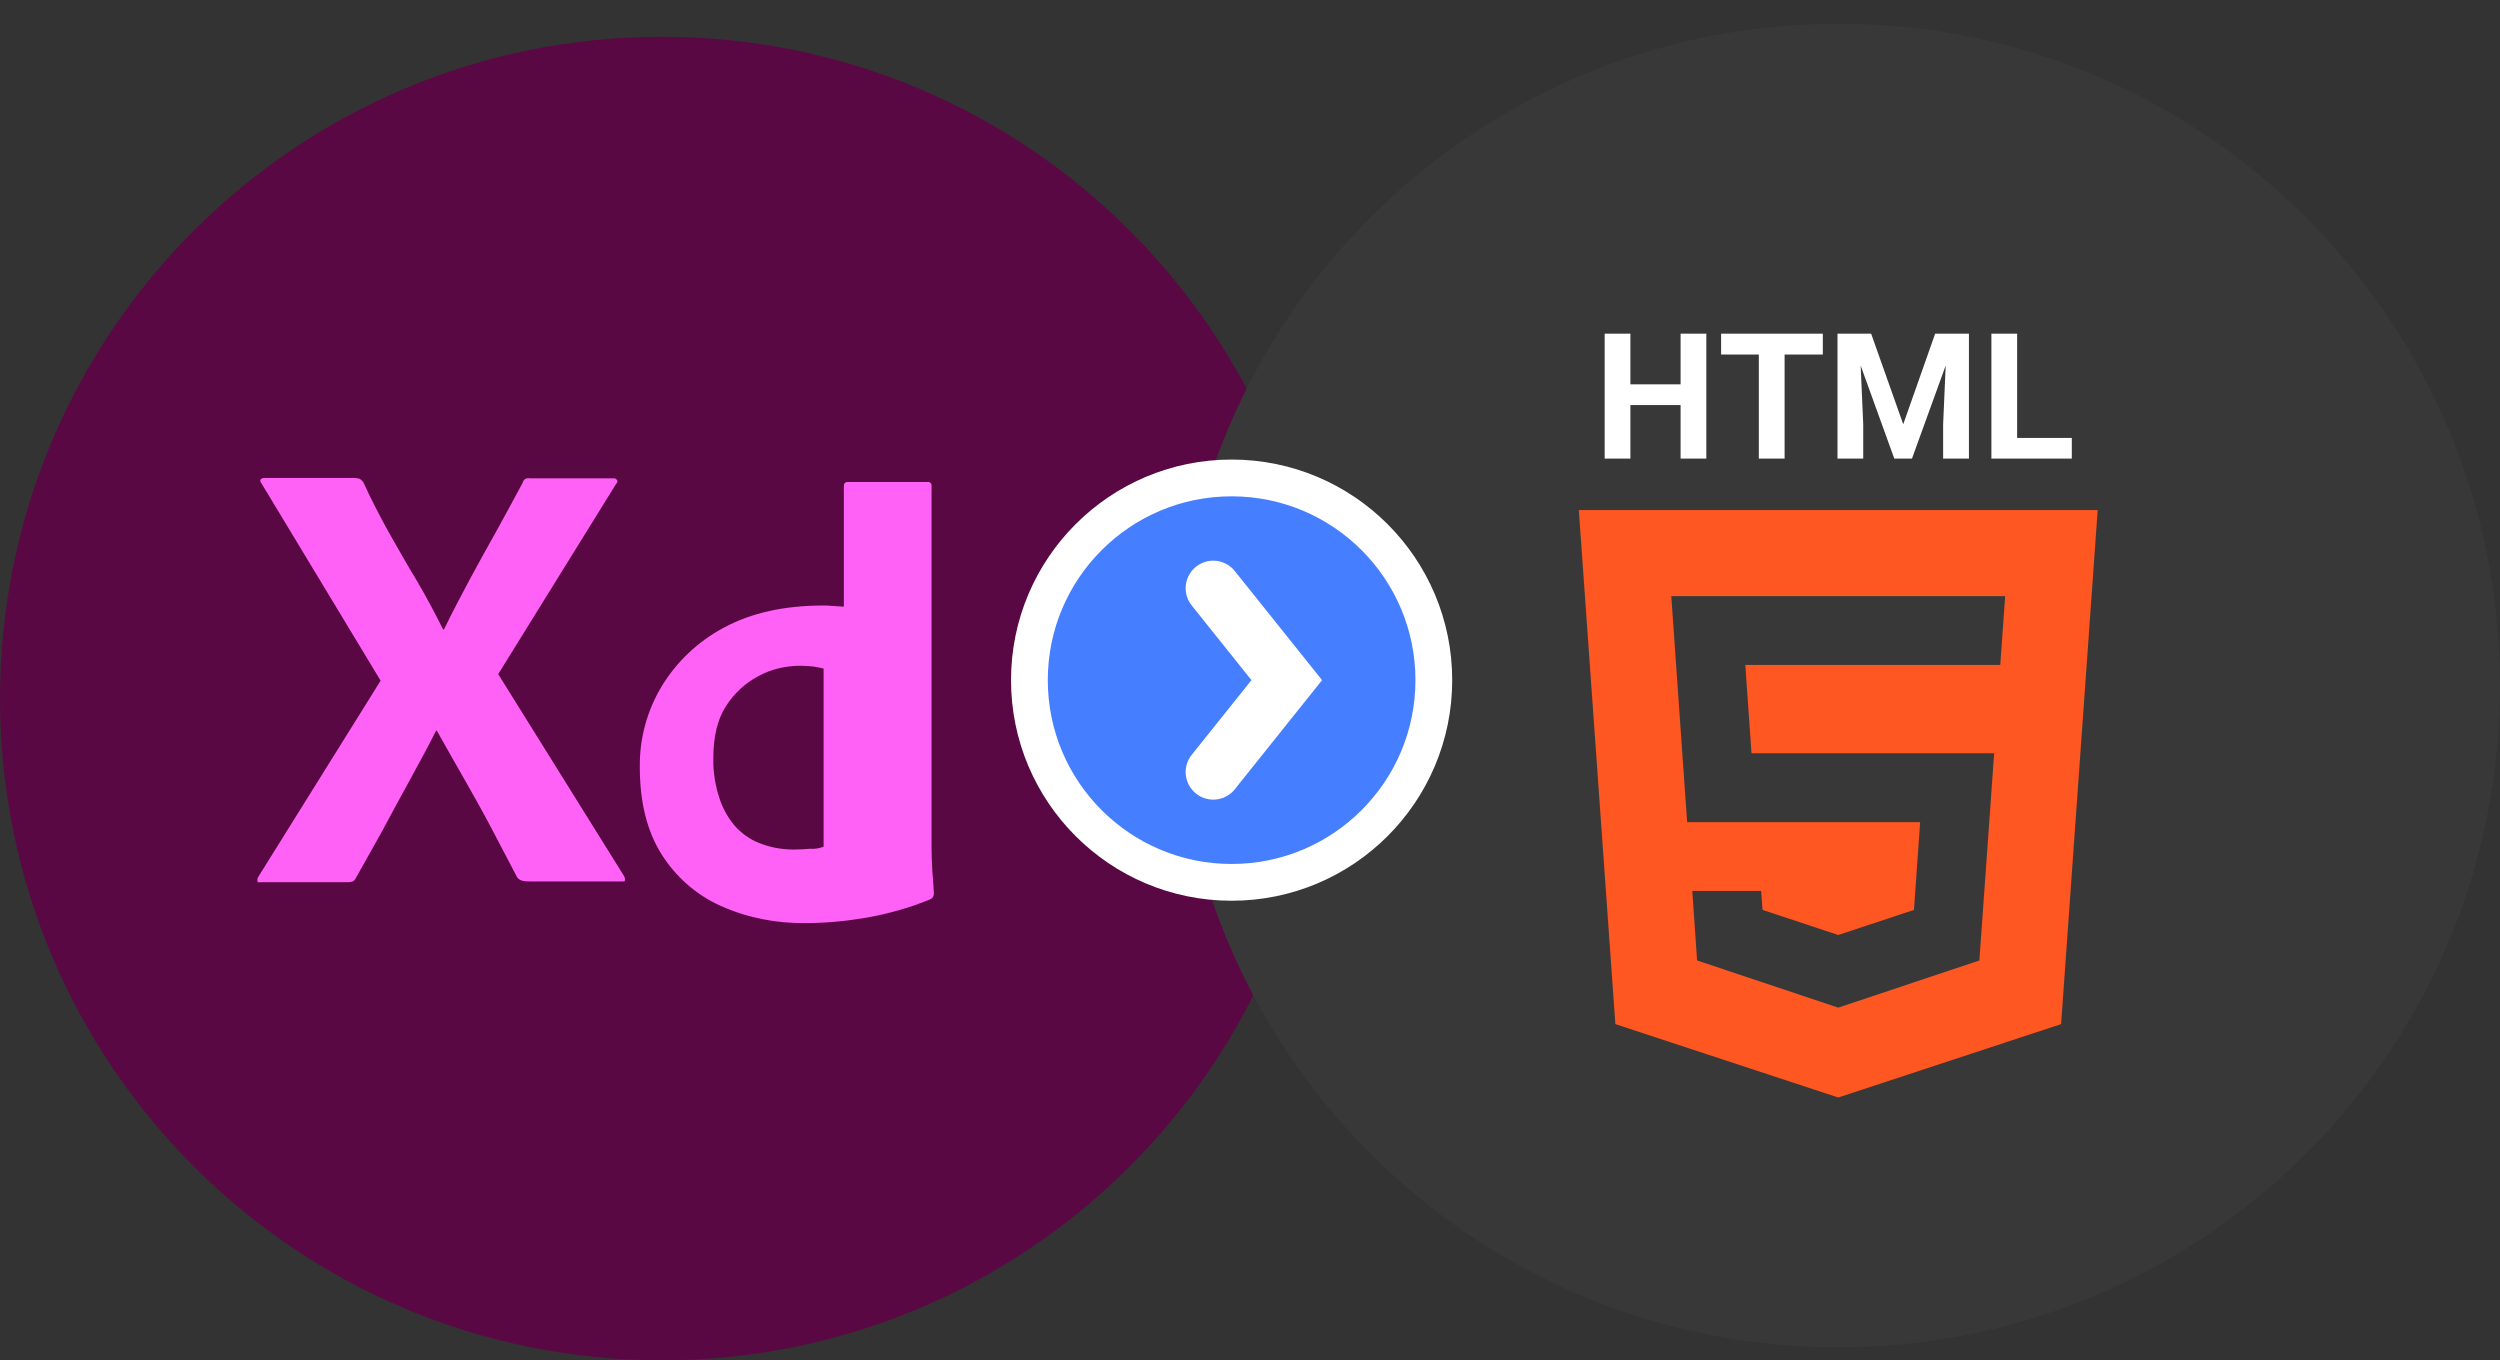
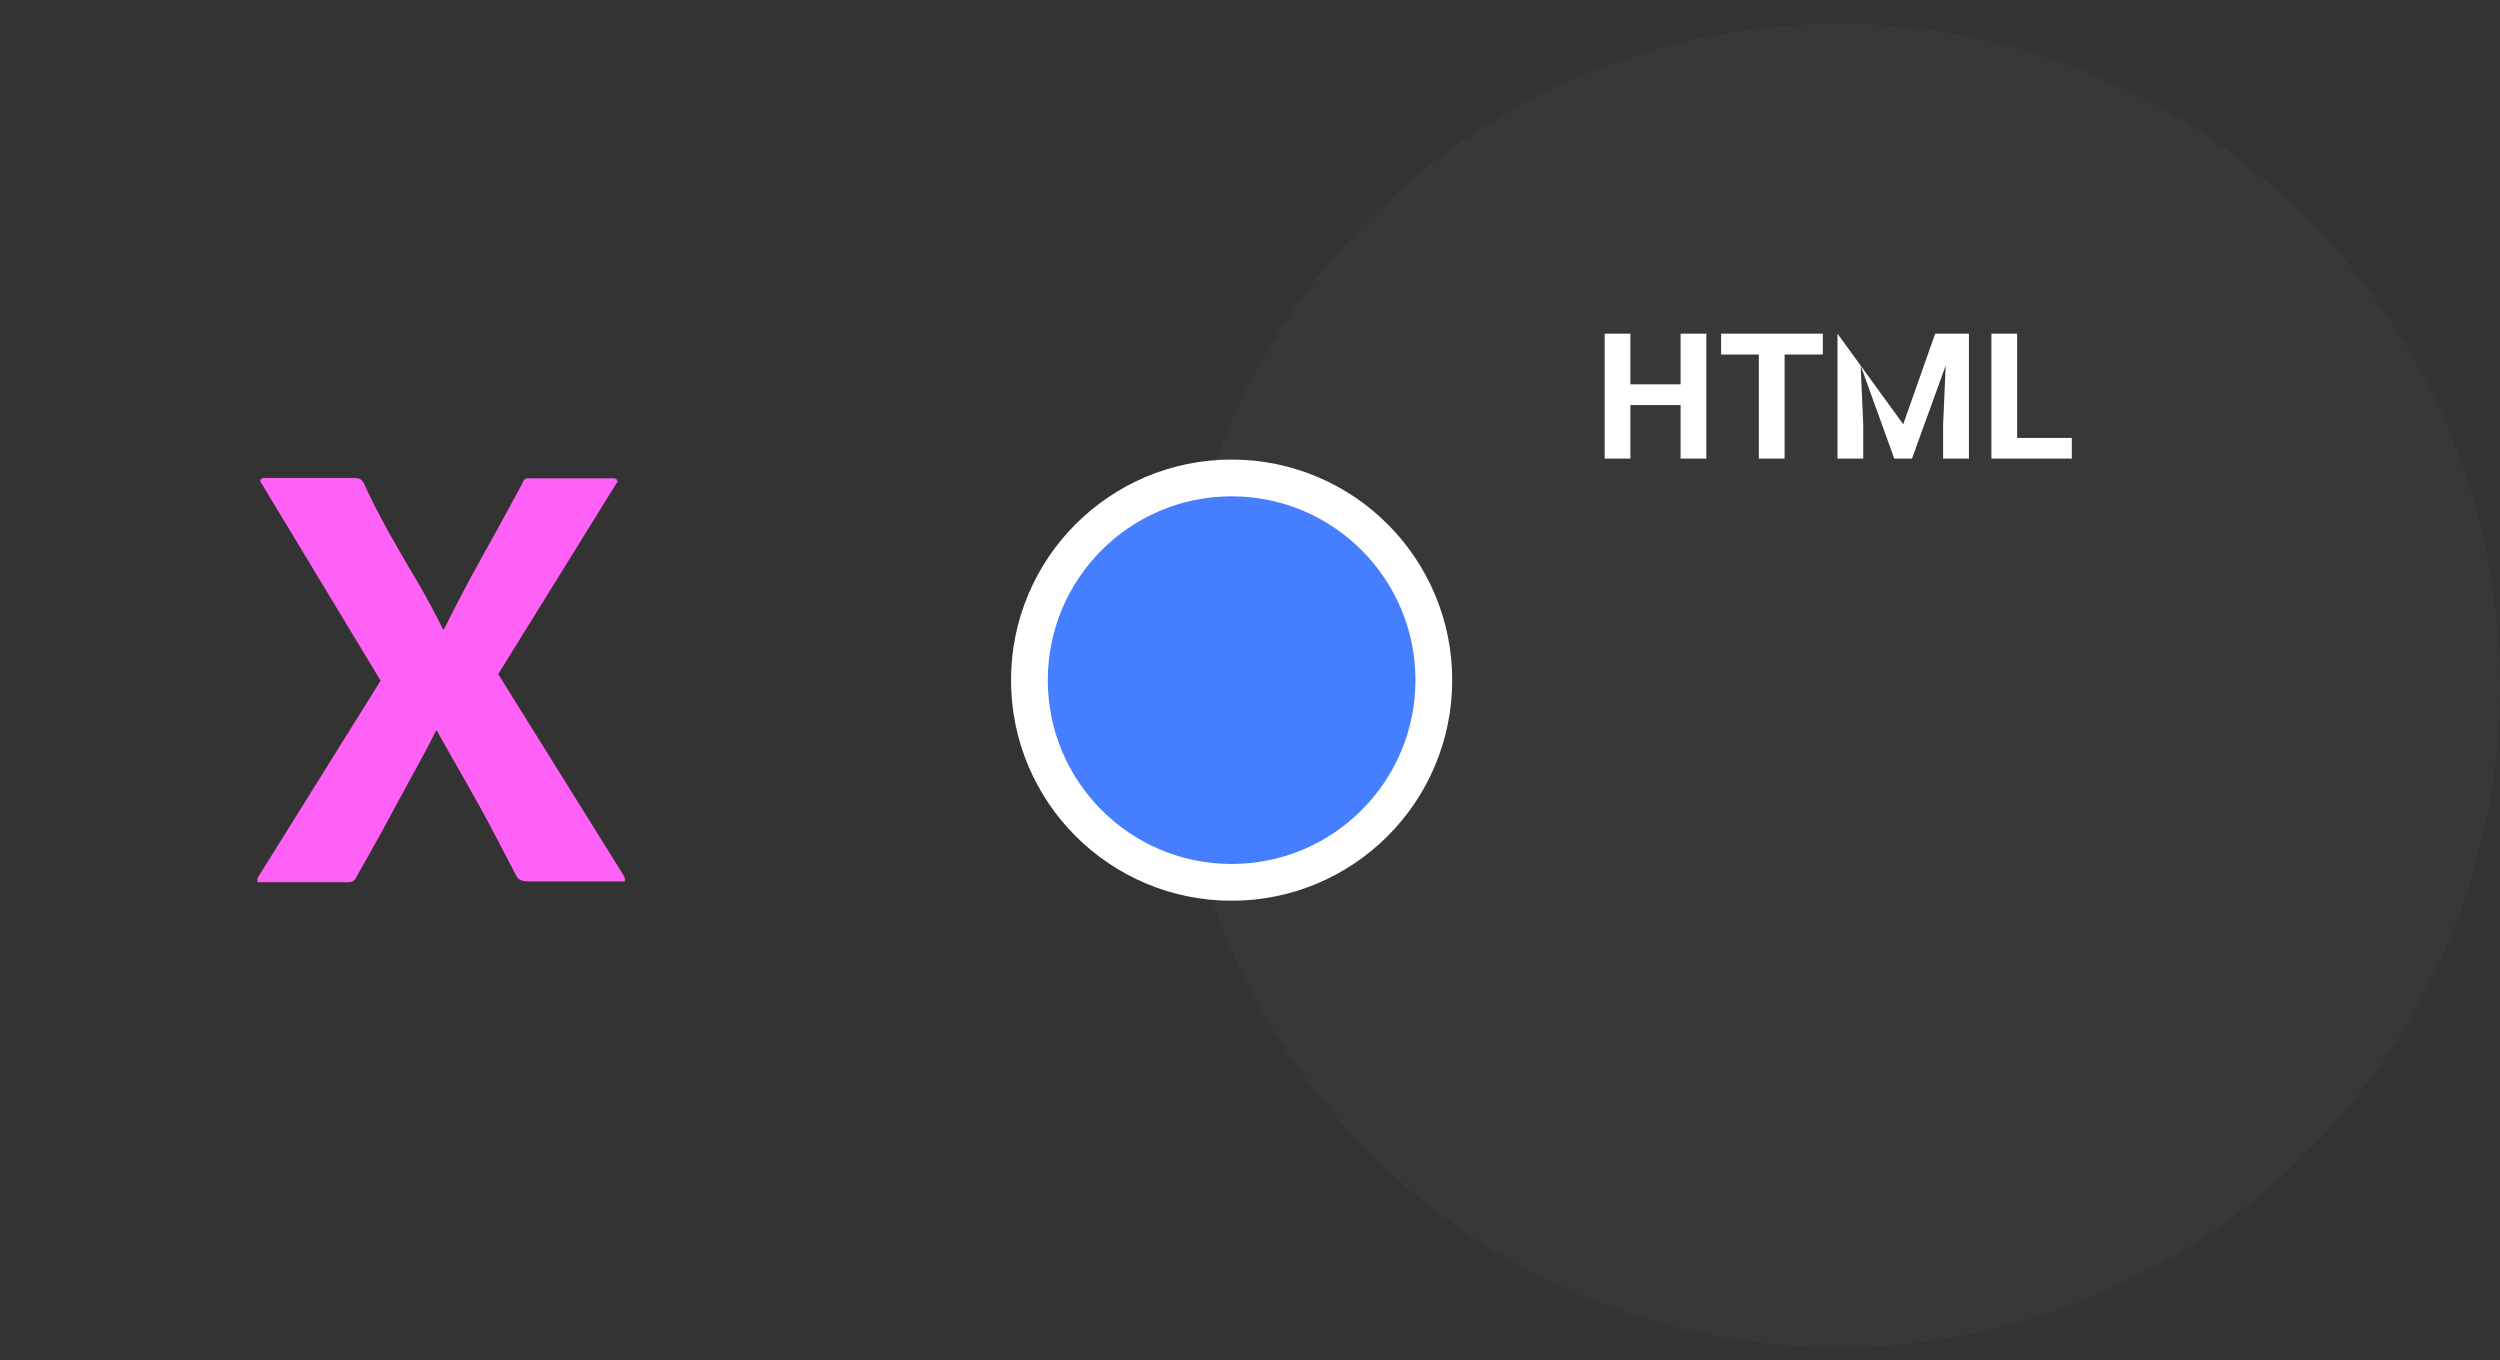
<svg xmlns="http://www.w3.org/2000/svg" width="68px" height="37px" viewBox="0 0 68 37" version="1.1">
  <rect x="0" y="0" width="68" height="37" fill="#333333" stroke="none" />
  <title>xd-to-html5</title>
  <desc>Created with Sketch.</desc>
  <g id="Page-1" stroke="none" stroke-width="1" fill="none" fill-rule="evenodd">
    <g id="xd-to-html5">
      <g id="Group" transform="translate(0, 1)" fill-rule="nonzero">
-         <path d="M36,18 C36,8.059 27.941,0 18,0 C8.059,0 0,8.059 0,18 C0,27.941 8.059,36 18,36 C27.941,36 36,27.941 36,18 Z" id="Path" fill="#590843" />
        <path d="M16.761,12.157 L13.551,17.336 L16.974,22.829 C16.996,22.87 17.006,22.912 16.996,22.954 C16.985,22.996 16.942,22.964 16.878,22.975 L14.428,22.975 C14.257,22.975 14.14,22.964 14.065,22.86 C13.84,22.42 13.605,21.992 13.38,21.552 C13.155,21.123 12.909,20.684 12.653,20.234 C12.396,19.784 12.139,19.334 11.882,18.874 L11.861,18.874 C11.636,19.324 11.39,19.773 11.144,20.223 C10.898,20.673 10.652,21.123 10.417,21.563 C10.171,22.002 9.925,22.452 9.679,22.881 C9.636,22.985 9.55,22.996 9.433,22.996 L7.079,22.996 C7.036,22.996 7.004,23.017 7.004,22.964 C6.994,22.923 7.004,22.881 7.026,22.849 L10.353,17.514 L7.111,12.146 C7.079,12.105 7.068,12.063 7.09,12.042 C7.111,12.01 7.154,12 7.197,12 L9.625,12 C9.679,12 9.732,12.01 9.775,12.021 C9.818,12.042 9.85,12.073 9.882,12.115 C10.085,12.565 10.32,13.015 10.567,13.465 C10.823,13.915 11.069,14.354 11.337,14.793 C11.593,15.233 11.829,15.672 12.053,16.122 L12.075,16.122 C12.3,15.662 12.535,15.212 12.77,14.773 C13.006,14.333 13.252,13.894 13.498,13.454 C13.744,13.015 13.979,12.565 14.214,12.136 C14.225,12.094 14.247,12.052 14.279,12.031 C14.321,12.01 14.364,12 14.418,12.01 L16.675,12.01 C16.728,12 16.782,12.031 16.793,12.084 C16.803,12.094 16.782,12.136 16.761,12.157 Z" id="Path" fill="#FF61F6" />
-         <path d="M21.905,24.108 C21.114,24.118 20.322,23.963 19.606,23.641 C18.932,23.341 18.376,22.843 17.991,22.231 C17.595,21.598 17.403,20.81 17.403,19.867 C17.392,19.099 17.595,18.342 17.991,17.679 C18.397,17.005 18.986,16.445 19.691,16.071 C20.44,15.667 21.338,15.47 22.397,15.47 C22.451,15.47 22.525,15.47 22.622,15.48 C22.718,15.491 22.825,15.491 22.953,15.501 L22.953,12.224 C22.953,12.151 22.985,12.11 23.06,12.11 L25.231,12.11 C25.285,12.1 25.328,12.141 25.338,12.183 C25.338,12.193 25.338,12.203 25.338,12.203 L25.338,22.075 C25.338,22.262 25.349,22.469 25.36,22.698 C25.381,22.915 25.392,23.123 25.402,23.299 C25.402,23.372 25.37,23.434 25.295,23.465 C24.739,23.693 24.151,23.859 23.552,23.963 C23.007,24.056 22.461,24.108 21.905,24.108 Z M22.402,22.031 L22.402,17.185 C22.31,17.163 22.217,17.141 22.124,17.13 C22.011,17.119 21.897,17.108 21.784,17.108 C21.382,17.108 20.98,17.196 20.619,17.395 C20.269,17.582 19.97,17.857 19.744,18.21 C19.517,18.562 19.403,19.036 19.403,19.608 C19.393,19.994 19.455,20.379 19.579,20.743 C19.682,21.04 19.836,21.304 20.042,21.525 C20.238,21.723 20.475,21.877 20.743,21.965 C21.021,22.064 21.31,22.108 21.599,22.108 C21.753,22.108 21.897,22.097 22.031,22.086 C22.165,22.097 22.279,22.075 22.402,22.031 Z" id="Shape" fill="#FF61F6" />
      </g>
      <g id="Group" transform="translate(32, 0)" fill-rule="nonzero">
        <path d="M36,18.646 C36,8.705 27.941,0.646 18,0.646 C8.059,0.646 0,8.705 0,18.646 C0,28.588 8.059,36.647 18,36.647 C27.941,36.647 36,28.588 36,18.646 Z" id="Path" fill="#383838" />
-         <path d="M11.938,27.856 L18,29.852 L24.062,27.856 L25.057,13.873 L10.944,13.873 L11.938,27.856 Z M22.541,16.214 L22.407,18.086 L15.472,18.086 L15.641,20.489 L22.241,20.489 L21.839,26.125 L18,27.408 L14.161,26.125 L14.03,24.234 L15.903,24.234 L15.941,24.749 L18,25.432 L20.06,24.749 L20.228,22.362 L13.89,22.362 L13.459,16.214 L22.541,16.214 Z" id="Shape" fill="#FF5722" />
-         <path d="M12.347,12.474 L12.347,11.018 L13.712,11.018 L13.712,12.474 L14.412,12.474 L14.412,9.076 L13.712,9.076 L13.712,10.453 L12.347,10.453 L12.347,9.076 L11.647,9.076 L11.647,12.474 L12.347,12.474 Z M16.541,12.474 L16.541,9.643 L17.581,9.643 L17.581,9.076 L14.814,9.076 L14.814,9.643 L15.84,9.643 L15.84,12.474 L16.541,12.474 Z M18.68,12.474 L18.68,11.545 L18.61,9.944 L19.525,12.474 L20.006,12.474 L20.923,9.942 L20.853,11.545 L20.853,12.474 L21.555,12.474 L21.555,9.076 L20.636,9.076 L19.768,11.54 L18.895,9.076 L17.98,9.076 L17.98,12.474 L18.68,12.474 Z M24.353,12.474 L24.353,11.911 L22.866,11.911 L22.866,9.076 L22.166,9.076 L22.166,12.474 L24.353,12.474 Z" id="Shape" fill="#FFFFFF" />
+         <path d="M12.347,12.474 L12.347,11.018 L13.712,11.018 L13.712,12.474 L14.412,12.474 L14.412,9.076 L13.712,9.076 L13.712,10.453 L12.347,10.453 L12.347,9.076 L11.647,9.076 L11.647,12.474 L12.347,12.474 Z M16.541,12.474 L16.541,9.643 L17.581,9.643 L17.581,9.076 L14.814,9.076 L14.814,9.643 L15.84,9.643 L15.84,12.474 L16.541,12.474 Z M18.68,12.474 L18.68,11.545 L18.61,9.944 L19.525,12.474 L20.006,12.474 L20.923,9.942 L20.853,11.545 L20.853,12.474 L21.555,12.474 L21.555,9.076 L20.636,9.076 L19.768,11.54 L17.98,9.076 L17.98,12.474 L18.68,12.474 Z M24.353,12.474 L24.353,11.911 L22.866,11.911 L22.866,9.076 L22.166,9.076 L22.166,12.474 L24.353,12.474 Z" id="Shape" fill="#FFFFFF" />
      </g>
      <circle id="Oval" stroke="#FFFFFF" fill="#457EFF" fill-rule="nonzero" cx="33.5" cy="18.5" r="5.5" />
-       <polyline id="Path" stroke="#FFFFFF" stroke-width="1.5" stroke-linecap="round" points="33 16 35 18.5 33 21" />
    </g>
  </g>
</svg>